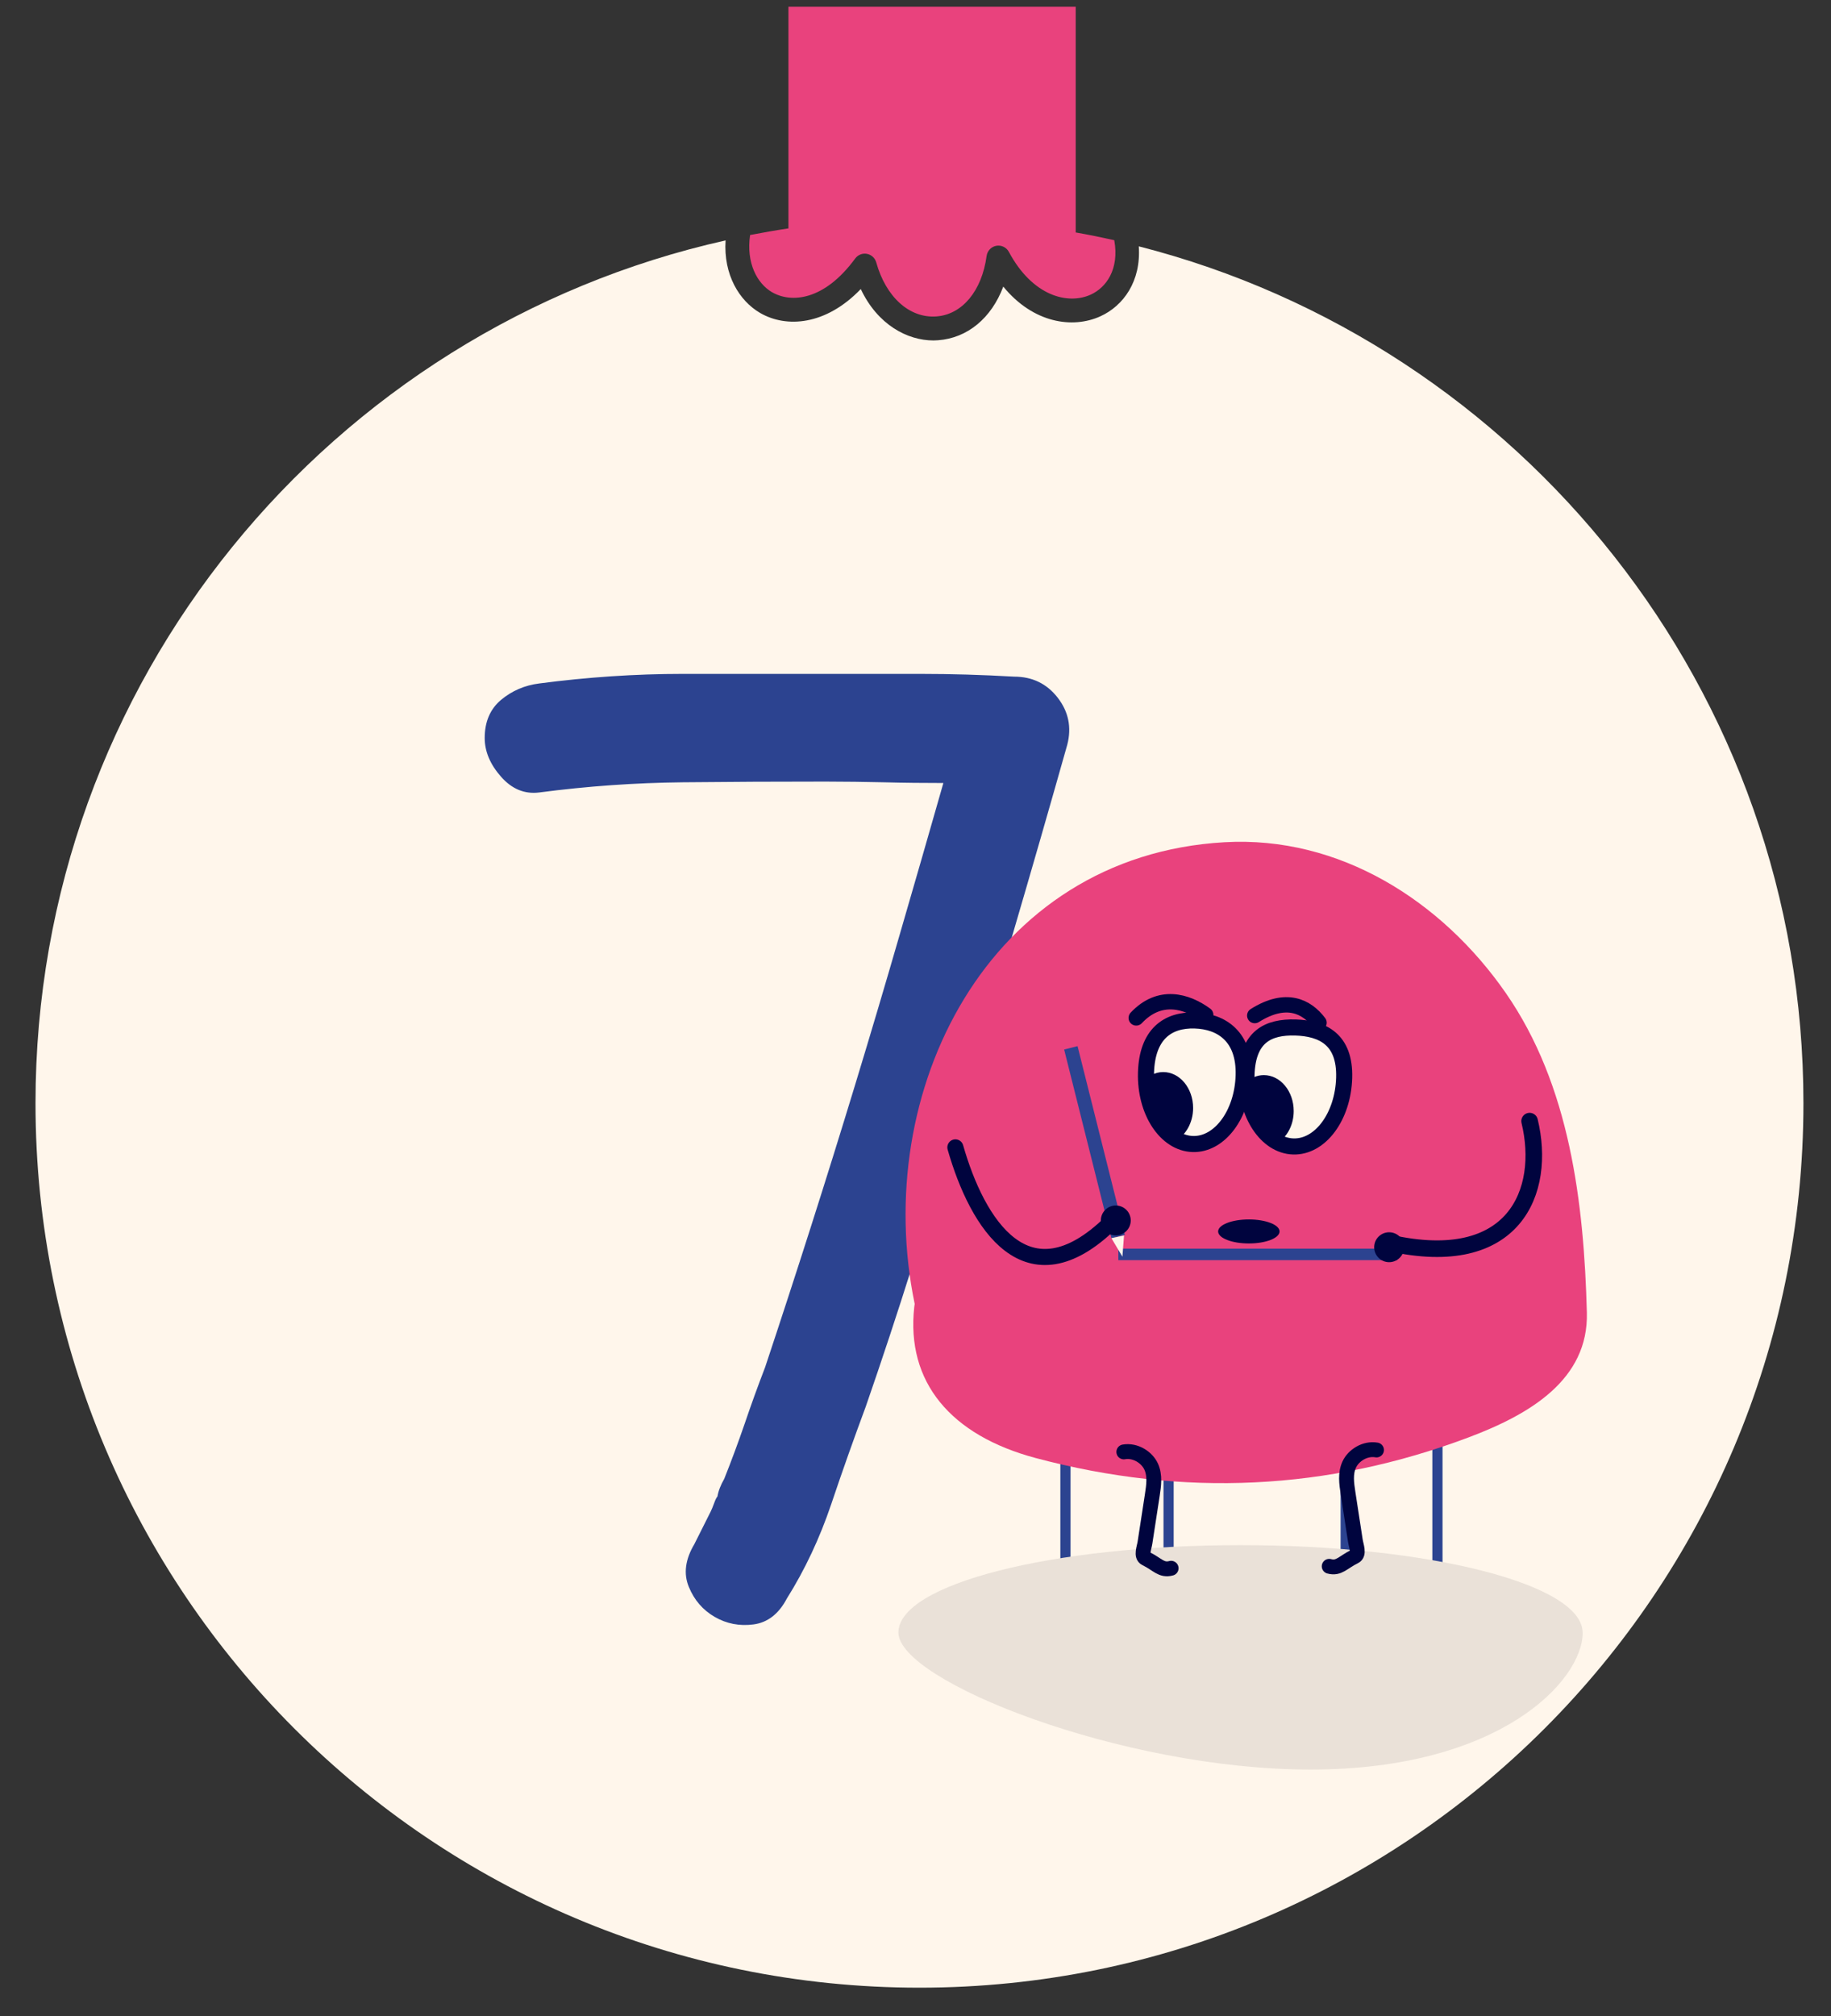
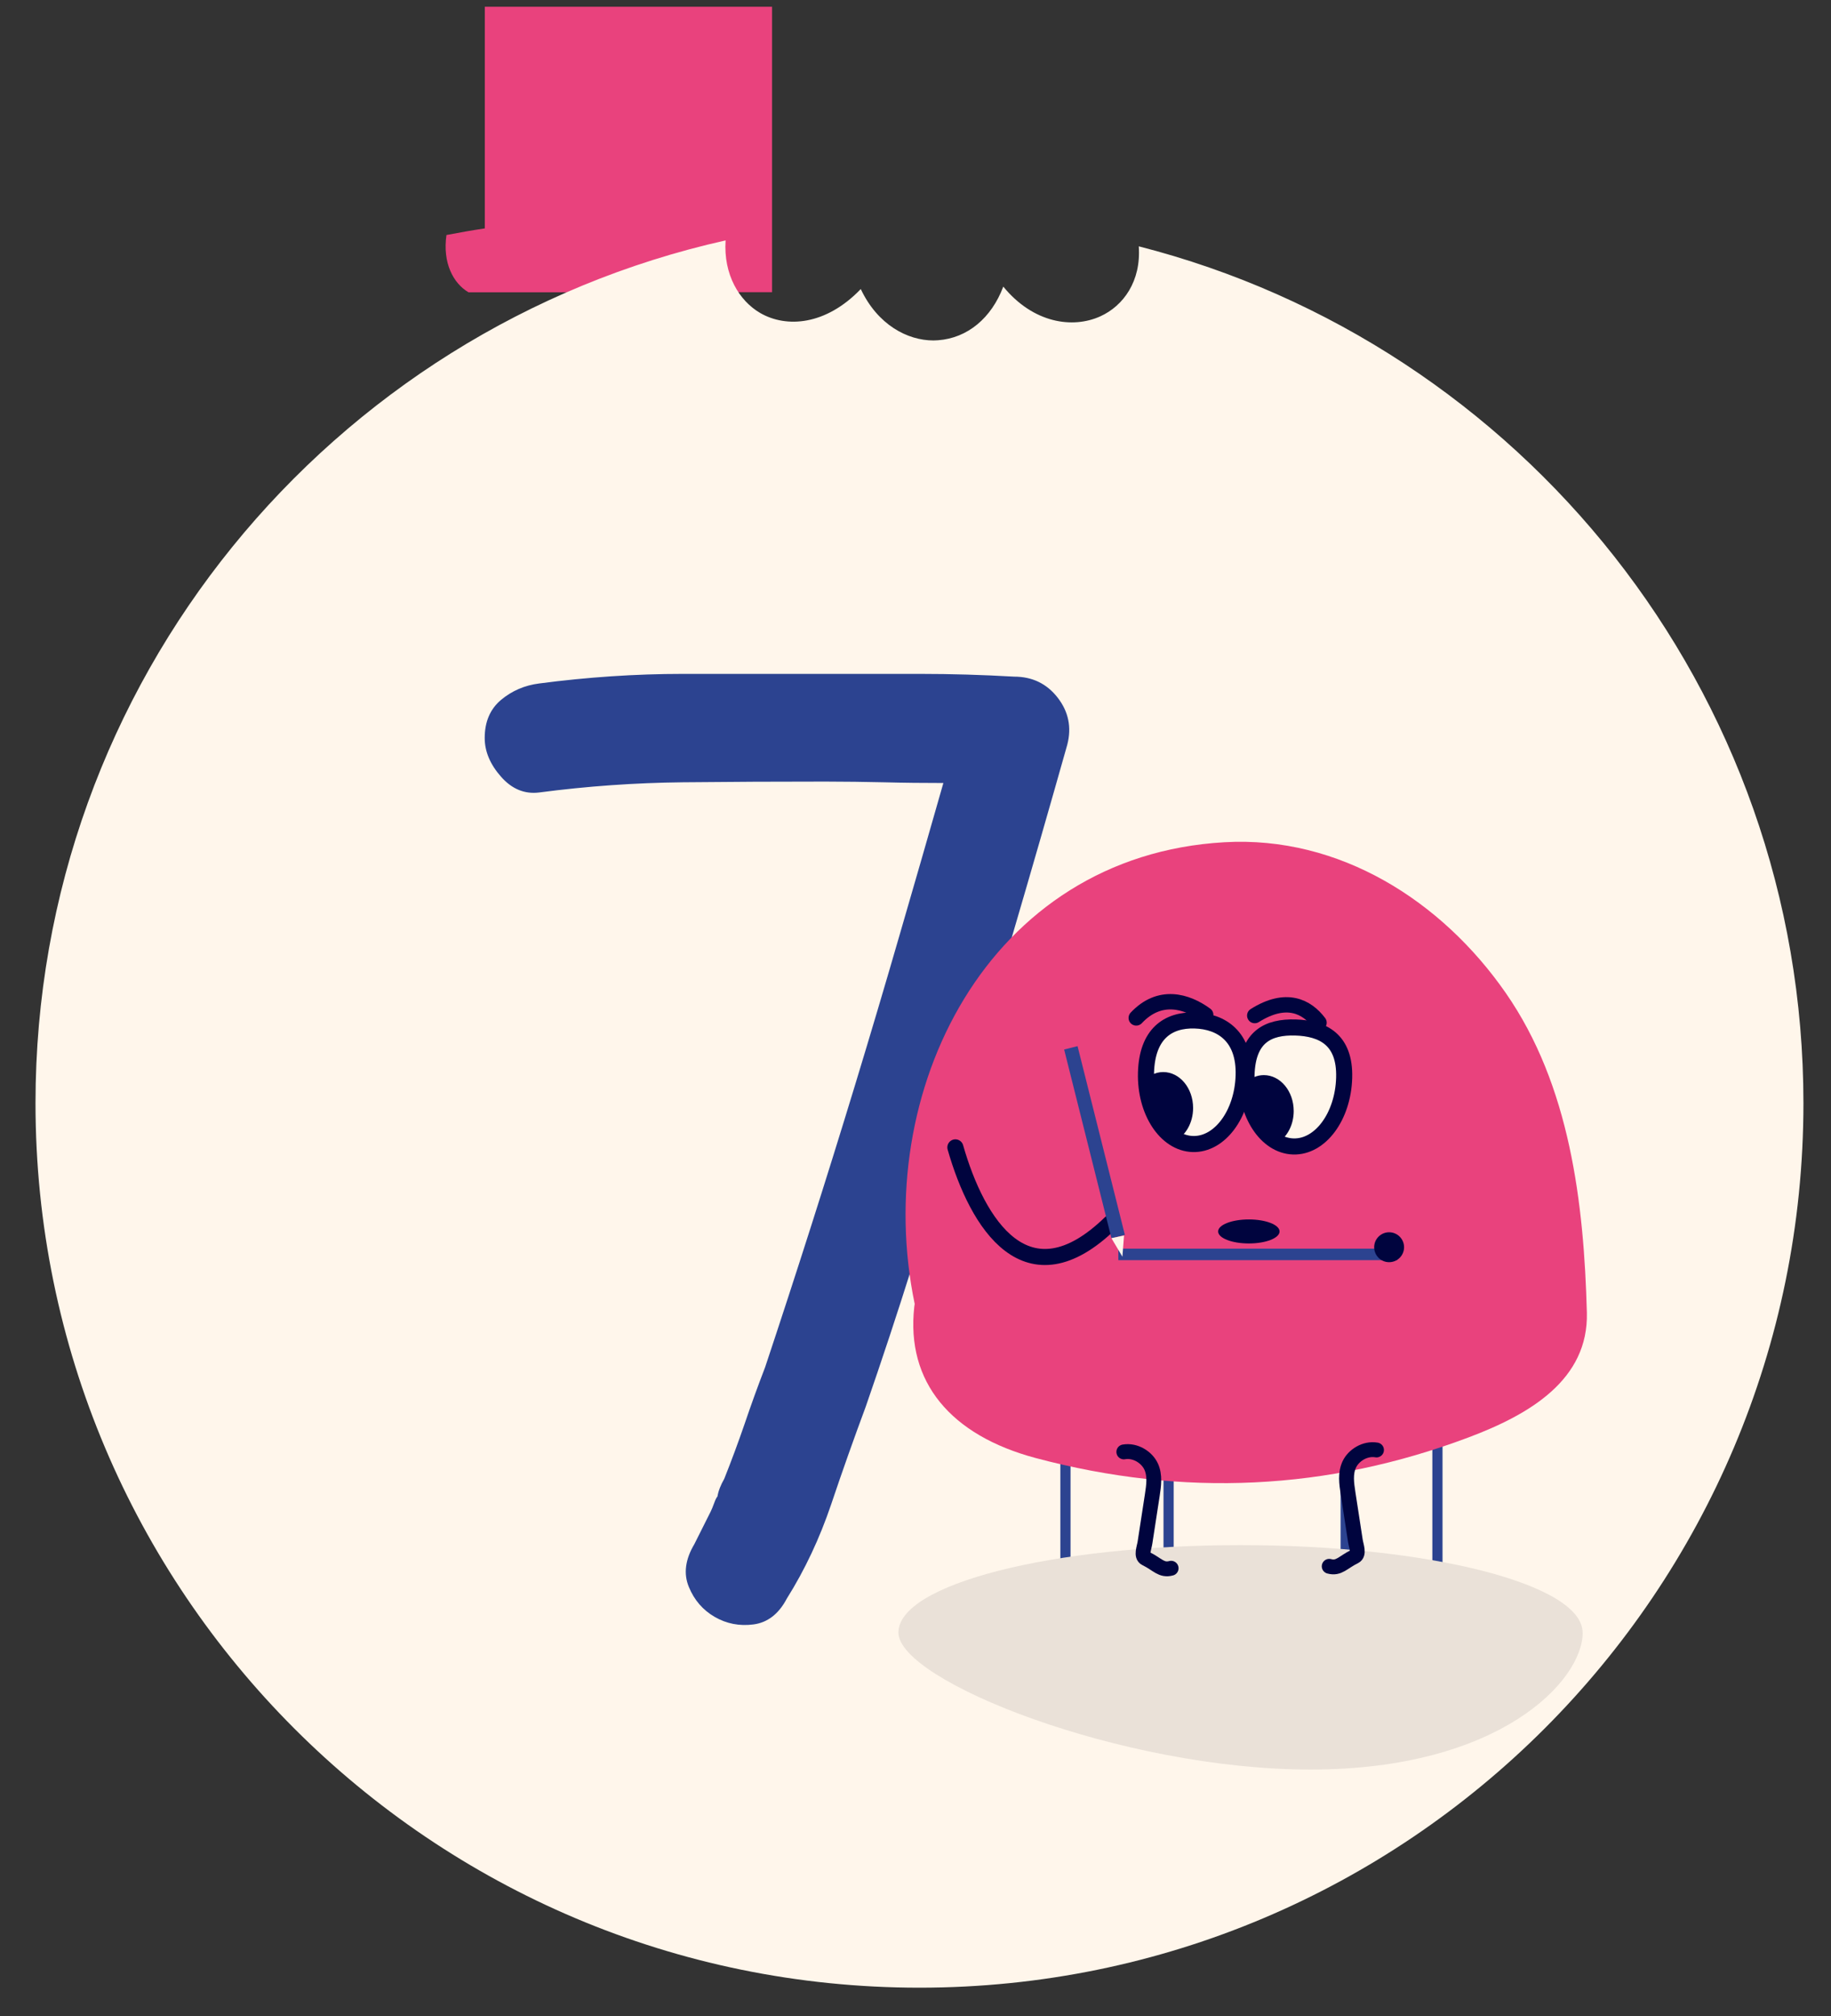
<svg xmlns="http://www.w3.org/2000/svg" viewBox="0 0 180 198.07">
  <rect x="0" y="0" width="180" height="198.07" fill="#333333" stroke="none" />
  <defs>
    <style>.cls-1{fill:#00043e;}.cls-1,.cls-2,.cls-3,.cls-4,.cls-5{stroke-width:0px;}.cls-6{isolation:isolate;}.cls-7{stroke-width:1.51px;}.cls-7,.cls-8,.cls-9,.cls-10,.cls-11,.cls-12{stroke-miterlimit:10;}.cls-7,.cls-8,.cls-9,.cls-10,.cls-12{stroke:#00043e;stroke-linecap:round;}.cls-7,.cls-8,.cls-9,.cls-11,.cls-12{fill:none;}.cls-2,.cls-10{fill:#fff6eb;}.cls-8{stroke-width:1.63px;}.cls-9{stroke-width:1.46px;}.cls-3{fill:#e9427d;}.cls-4{fill:#eae1d8;mix-blend-mode:multiply;}.cls-10,.cls-12{stroke-width:1.58px;}.cls-11{stroke:#2c4390;stroke-width:1px;}.cls-5{fill:#2c4390;}</style>
  </defs>
  <g class="cls-6">
    <g id="boules">
-       <path class="cls-3" d="M75.9,28.71c1.86,1.08,5.11.86,8.17-3.31.26-.36.71-.54,1.15-.46.44.08.8.41.92.84.95,3.41,3.27,5.5,5.91,5.31,2.54-.18,4.48-2.51,4.94-5.94.07-.5.45-.91.95-1,.5-.09,1,.15,1.24.6,2.32,4.34,5.79,5.22,8.04,4.2,1.5-.68,2.84-2.46,2.32-5.35-1.25-.28-2.52-.54-3.79-.76V.66h-28.24v21.78c-1.27.19-2.52.41-3.77.65-.4,2.74.68,4.76,2.17,5.63Z" />
+       <path class="cls-3" d="M75.9,28.71V.66h-28.24v21.78c-1.27.19-2.52.41-3.77.65-.4,2.74.68,4.76,2.17,5.63Z" />
      <path class="cls-2" d="M111.95,24.2c.24,3.43-1.51,5.85-3.78,6.88-2.71,1.23-6.58.69-9.54-2.92-1.16,3.08-3.51,5.06-6.42,5.27-.14.01-.29.02-.44.02-2.58,0-5.5-1.55-7.15-5.05-3.44,3.58-7.32,3.84-9.89,2.35-2.05-1.19-3.62-3.75-3.4-7.13C32.5,32.3,3.49,66.95,3.49,108.39c0,48,38.91,86.9,86.9,86.9s86.9-38.91,86.9-86.9c0-40.55-27.78-74.6-65.35-84.19Z" />
    </g>
    <g id="perso_et_numeros">
      <polyline class="cls-11" points="141.31 160.87 141.31 136.07 104.74 136.07 104.74 160.87" />
      <polyline class="cls-11" points="132.29 160.87 132.29 136.07 114.88 136.07 114.88 160.87" />
      <path class="cls-5" d="M81.23,76.79c-4.73,0-9.43.02-14.11.07-4.68.05-9.39.38-14.11,1-1.43.18-2.68-.33-3.75-1.54s-1.61-2.48-1.61-3.81c0-1.61.54-2.85,1.61-3.75,1.07-.89,2.32-1.43,3.75-1.61,4.73-.62,9.43-.94,14.11-.94h23.35c3.03,0,6.11.09,9.23.27,1.78,0,3.21.69,4.28,2.07,1.07,1.38,1.38,2.92.94,4.62-3.48,12.31-7.09,24.62-10.84,36.93-1.43,4.73-2.88,9.43-4.35,14.12-1.47,4.68-3.01,9.34-4.62,13.98-1.16,3.12-2.3,6.33-3.41,9.63-1.12,3.3-2.56,6.38-4.35,9.23-.8,1.52-1.9,2.36-3.28,2.54-1.38.18-2.65-.07-3.81-.74-1.16-.67-2.01-1.65-2.54-2.94-.54-1.29-.36-2.7.54-4.21l1.61-3.21c.09-.18.2-.45.33-.8.13-.36.24-.58.33-.67.09-.54.31-1.11.67-1.74.71-1.78,1.38-3.59,2.01-5.42.62-1.83,1.29-3.68,2.01-5.55,3.03-9.1,5.98-18.33,8.83-27.69,1.52-4.99,2.99-9.94,4.41-14.85,1.43-4.9,2.85-9.85,4.28-14.85-1.96,0-3.9-.02-5.82-.07-1.92-.04-3.81-.07-5.69-.07Z" />
      <path class="cls-4" d="M155.59,160.4c0,4.75-8.17,13.46-26.75,13.46s-40.52-8.71-40.52-13.46,15.06-8.59,33.63-8.59,33.63,3.85,33.63,8.59Z" />
      <path class="cls-3" d="M148.02,97.55c-6.28-9.04-16.34-15.45-27.65-14.8-23.31,1.33-34.77,24.56-30.45,45.36-.01.09-.03.19-.04.28-.83,7.42,3.61,12.64,11.93,14.86,14.55,3.88,28.72,3.17,42.52-2.01,6.06-2.27,11.84-5.68,11.67-12.28-.29-10.78-1.66-22.32-7.98-31.41Z" />
      <rect class="cls-5" x="109.94" y="122.68" width="27.43" height="1.13" />
      <path class="cls-12" d="M93.92,112.73c2.16,7.56,7.05,15.41,15.26,7.42" />
-       <path class="cls-8" d="M150.37,110.15c1.67,6.89-1.48,14.72-13.75,11.97" />
      <rect class="cls-5" x="106.92" y="102.66" width="1.36" height="19.12" transform="translate(-24.07 29.55) rotate(-14.08)" />
      <polygon class="cls-2" points="110.34 123.47 110.5 121.39 109.26 121.65 110.34 123.47" />
-       <circle class="cls-1" cx="109.69" cy="119.91" r="1.47" />
      <circle class="cls-1" cx="136.56" cy="122.54" r="1.47" />
      <path class="cls-10" d="M132.14,105.9c-.11,3.8-2.35,6.82-5,6.74s-4.71-3.22-4.6-7.02c.11-3.8,2.15-4.74,4.8-4.67,2.65.08,4.91,1.14,4.8,4.94Z" />
      <path class="cls-1" d="M122.99,107.56c-.03.34-.04.68,0,1.02,0,.01,0,.03,0,.04.01.06.02.12.03.18.03.14.06.28.11.42.04.14.09.27.14.41.03.06.06.12.09.19.14.26.29.52.47.76,0,0,0,0,0,.01.03.04.07.08.1.12.1.12.21.23.32.35.21.21.42.4.65.59.06.04.11.08.17.12.13.09.26.18.4.26.09.06.19.1.28.15.86-.62,1.43-1.73,1.43-3.02,0-1.95-1.31-3.53-2.94-3.53-.69,0-1.32.3-1.82.78.36.29.61.71.57,1.16Z" />
      <path class="cls-10" d="M122.26,105.66c-.11,3.8-2.35,6.82-5,6.74s-4.71-3.22-4.6-7.02,2.15-5.2,4.8-5.12,4.91,1.6,4.8,5.4Z" />
      <path class="cls-1" d="M112.32,106.6c.15.8.29,1.61.48,2.41.09.38.2.75.33,1.12,0,.03.02.06.03.1,0,0,0,0,.02.04.02.05.04.09.07.14.07.15.15.3.24.44,0,0,.08.13.13.21.02.02.03.04.03.05.05.06.11.12.17.17,0,0,.02.02.03.02.1.04.28.2.34.23.15.08.3.16.45.23.06.03.13.05.19.08,0,0,0,0,0,0,.22.09.44.18.65.28,1.06-.53,1.81-1.79,1.81-3.26,0-1.95-1.31-3.53-2.94-3.53-.83,0-1.57.42-2.11,1.08.02.06.05.12.06.18Z" />
      <path class="cls-7" d="M111.7,100.01c2.3-2.45,4.96-1.67,6.83-.3" />
      <path class="cls-7" d="M123.35,99.78c3.1-1.95,5.12-.89,6.32.7" />
      <path class="cls-9" d="M135.32,142.46c-1.14-.2-2.27.54-2.68,1.43s-.26,1.87-.12,2.8c.24,1.56.48,3.12.72,4.68.08.52.42,1.32-.07,1.56-1.17.57-1.53,1.22-2.5.96" />
      <path class="cls-9" d="M110.48,142.65c1.14-.2,2.27.54,2.68,1.43s.26,1.87.12,2.8c-.24,1.56-.48,3.12-.72,4.68-.08.52-.42,1.32.07,1.56,1.17.57,1.53,1.22,2.5.96" />
      <ellipse class="cls-1" cx="122.77" cy="120.99" rx="3.02" ry="1.18" />
    </g>
  </g>
</svg>